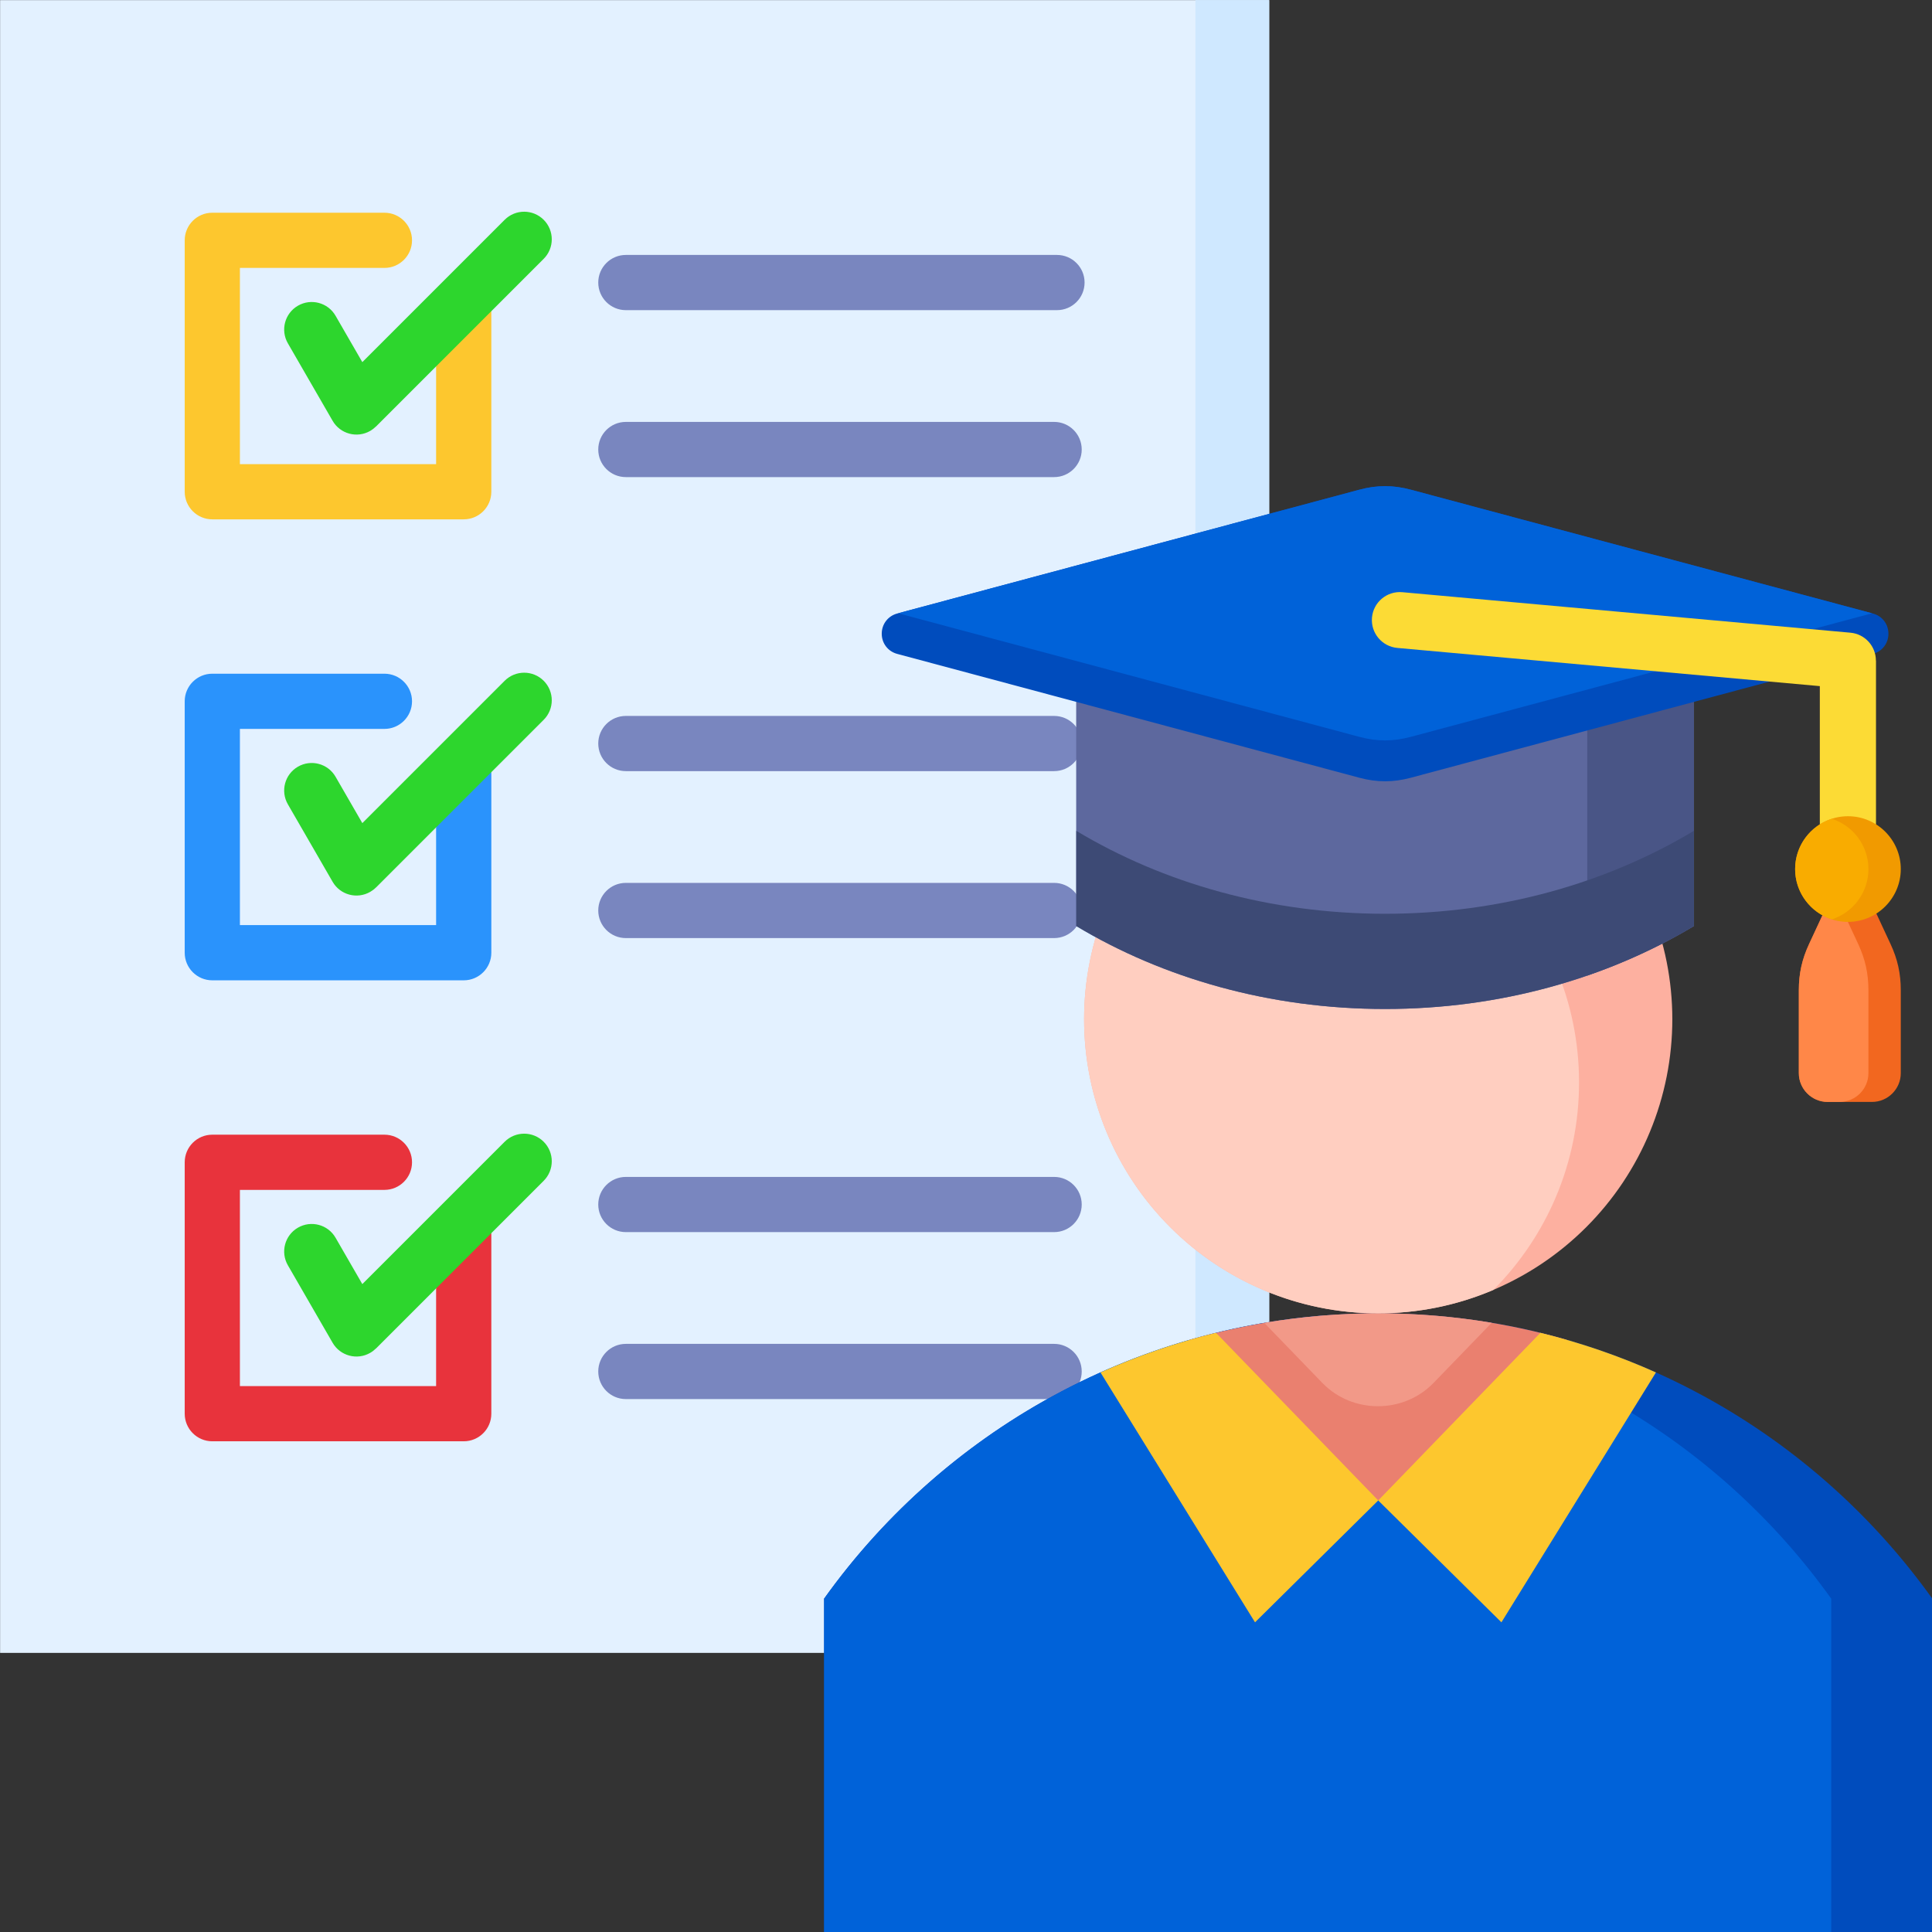
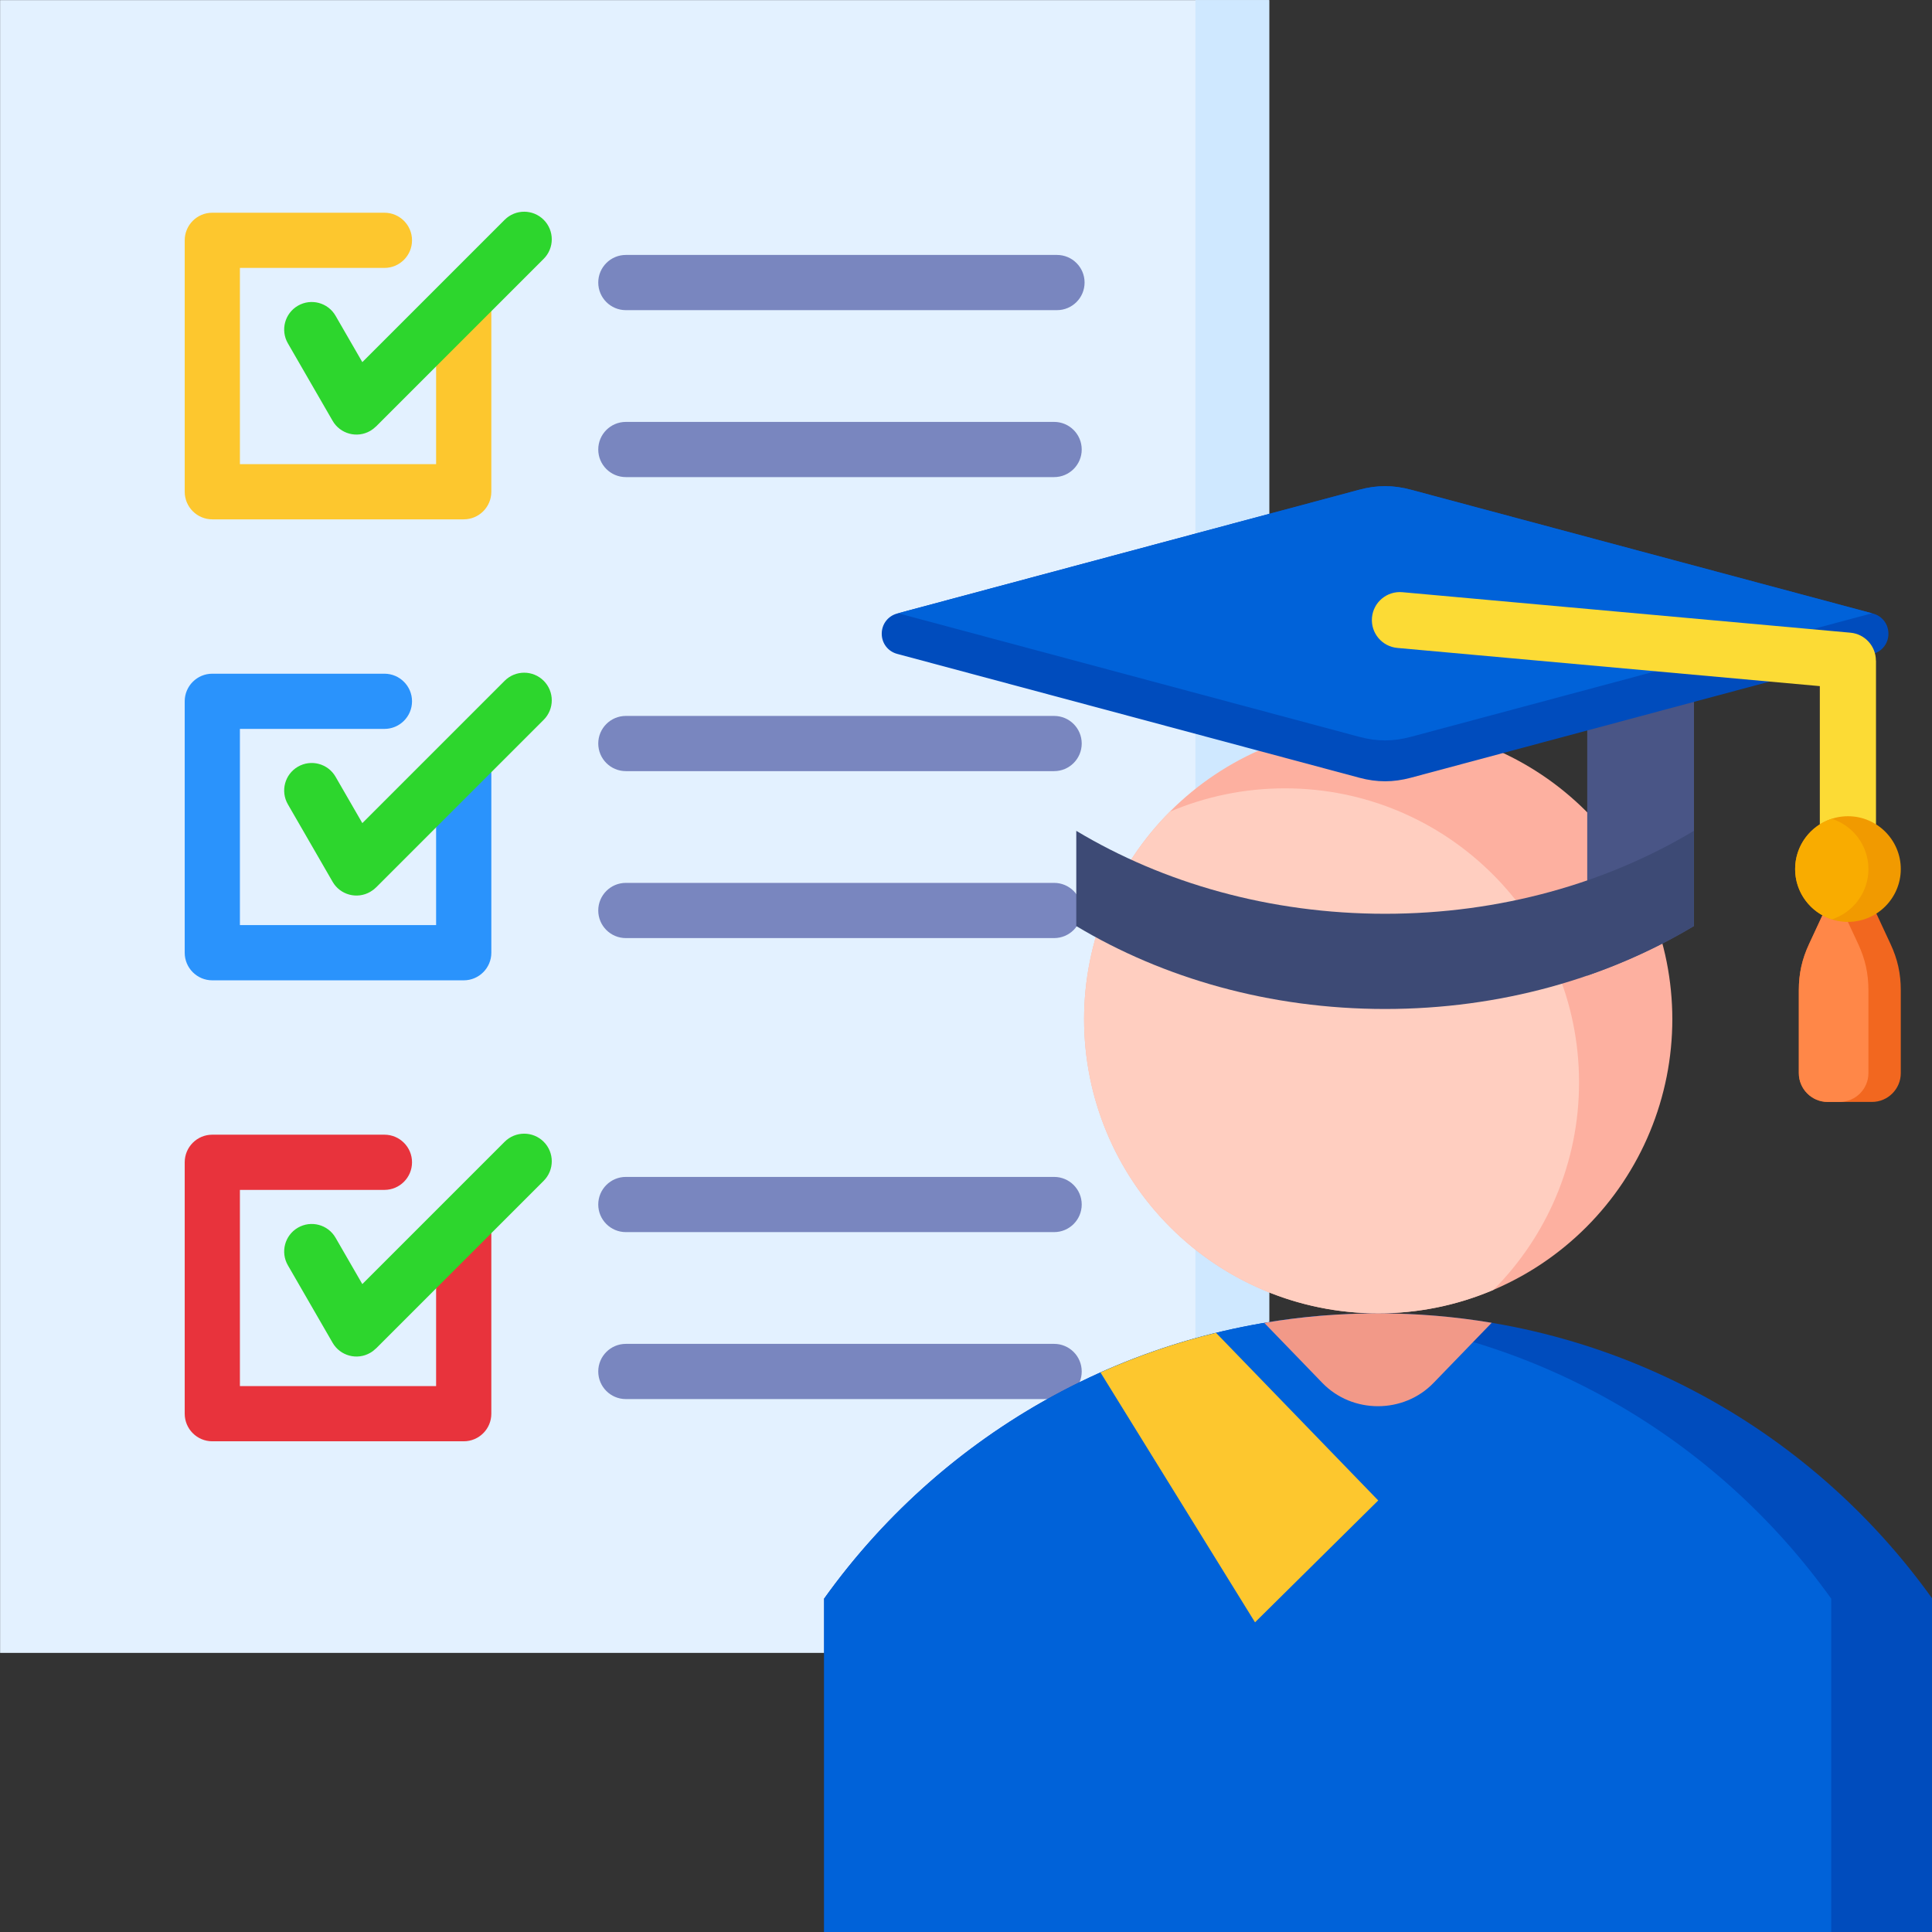
<svg xmlns="http://www.w3.org/2000/svg" width="500" zoomAndPan="magnify" viewBox="0 0 375 375" height="500" preserveAspectRatio="xMidYMid meet" version="1.0">
  <rect x="0" y="0" width="375" height="375" fill="#333333" stroke="none" />
  <path fill="#e3f1ff" d="M 0.02 0.023 L 246.344 0.023 L 246.344 320.824 L 0.02 320.824 Z M 0.02 0.023 " fill-opacity="1" fill-rule="nonzero" />
  <path fill="#cfe8ff" d="M 232.031 0.023 L 246.348 0.023 L 246.348 320.824 L 232.031 320.824 Z M 232.031 0.023 " fill-opacity="1" fill-rule="nonzero" />
  <path fill="#2a93fc" d="M 84.648 150.141 C 84.648 147.18 87.051 144.781 90.008 144.781 C 92.969 144.781 95.367 147.18 95.367 150.141 L 95.367 184.922 C 95.367 187.879 92.969 190.281 90.008 190.281 L 41.207 190.281 C 38.25 190.281 35.852 187.879 35.852 184.922 L 35.852 136.121 C 35.852 133.164 38.25 130.766 41.207 130.766 L 74.613 130.766 C 77.574 130.766 79.973 133.164 79.973 136.121 C 79.973 139.082 77.574 141.48 74.613 141.48 L 46.566 141.48 L 46.566 179.562 L 84.648 179.562 Z M 84.648 150.141 " fill-opacity="1" fill-rule="evenodd" />
  <path fill="#2dd62d" d="M 55.879 156.121 C 54.398 153.566 55.27 150.297 57.824 148.816 C 60.379 147.336 63.652 148.207 65.129 150.762 L 70.328 159.766 L 97.953 132.141 C 100.047 130.047 103.438 130.047 105.531 132.141 C 107.621 134.23 107.621 137.625 105.531 139.715 L 72.977 172.27 L 72.969 172.262 C 72.648 172.582 72.277 172.867 71.867 173.105 C 69.312 174.586 66.043 173.715 64.562 171.16 Z M 55.879 156.121 " fill-opacity="1" fill-rule="evenodd" />
  <path fill="#e8333c" d="M 84.648 239.617 C 84.648 236.656 87.051 234.258 90.008 234.258 C 92.969 234.258 95.367 236.656 95.367 239.617 L 95.367 274.398 C 95.367 277.355 92.969 279.754 90.008 279.754 L 41.207 279.754 C 38.25 279.754 35.852 277.355 35.852 274.398 L 35.852 225.598 C 35.852 222.641 38.25 220.242 41.207 220.242 L 74.613 220.242 C 77.574 220.242 79.973 222.641 79.973 225.598 C 79.973 228.559 77.574 230.957 74.613 230.957 L 46.566 230.957 L 46.566 269.039 L 84.648 269.039 Z M 84.648 239.617 " fill-opacity="1" fill-rule="evenodd" />
  <path fill="#2dd62d" d="M 55.879 245.598 C 54.398 243.043 55.27 239.773 57.824 238.293 C 60.379 236.812 63.652 237.684 65.129 240.238 L 70.328 249.242 L 97.953 221.617 C 100.047 219.523 103.438 219.523 105.531 221.617 C 107.621 223.707 107.621 227.102 105.531 229.191 L 72.977 261.746 L 72.969 261.738 C 72.648 262.059 72.277 262.344 71.867 262.582 C 69.312 264.062 66.043 263.191 64.562 260.637 Z M 55.879 245.598 " fill-opacity="1" fill-rule="evenodd" />
  <path fill="#7986bf" d="M 121.48 92.605 C 118.52 92.605 116.121 90.207 116.121 87.25 C 116.121 84.289 118.52 81.891 121.48 81.891 L 204.605 81.891 C 207.562 81.891 209.961 84.289 209.961 87.25 C 209.961 90.207 207.562 92.605 204.605 92.605 Z M 121.48 60.199 C 118.52 60.199 116.121 57.801 116.121 54.84 C 116.121 51.883 118.52 49.484 121.48 49.484 L 205.156 49.484 C 208.117 49.484 210.516 51.883 210.516 54.84 C 210.516 57.801 208.117 60.199 205.156 60.199 Z M 121.48 60.199 " fill-opacity="1" fill-rule="evenodd" />
  <path fill="#7986bf" d="M 121.48 182.082 C 118.52 182.082 116.121 179.684 116.121 176.727 C 116.121 173.766 118.52 171.367 121.48 171.367 L 204.602 171.367 C 207.562 171.367 209.961 173.766 209.961 176.727 C 209.961 179.684 207.562 182.082 204.602 182.082 Z M 121.48 149.676 C 118.52 149.676 116.121 147.277 116.121 144.316 C 116.121 141.359 118.52 138.961 121.48 138.961 L 204.602 138.961 C 207.562 138.961 209.961 141.359 209.961 144.316 C 209.961 147.277 207.562 149.676 204.602 149.676 Z M 121.48 149.676 " fill-opacity="1" fill-rule="evenodd" />
  <path fill="#7986bf" d="M 121.48 271.559 C 118.52 271.559 116.121 269.16 116.121 266.203 C 116.121 263.242 118.52 260.844 121.48 260.844 L 204.605 260.844 C 207.562 260.844 209.961 263.242 209.961 266.203 C 209.961 269.16 207.562 271.559 204.605 271.559 Z M 121.48 239.152 C 118.52 239.152 116.121 236.754 116.121 233.793 C 116.121 230.836 118.52 228.438 121.48 228.438 L 204.605 228.438 C 207.562 228.438 209.961 230.836 209.961 233.793 C 209.961 236.754 207.562 239.152 204.605 239.152 Z M 121.48 239.152 " fill-opacity="1" fill-rule="evenodd" />
  <path fill="#fdc72e" d="M 84.648 60.664 C 84.648 57.703 87.051 55.305 90.008 55.305 C 92.969 55.305 95.367 57.703 95.367 60.664 L 95.367 95.445 C 95.367 98.402 92.969 100.805 90.008 100.805 L 41.207 100.805 C 38.25 100.805 35.852 98.402 35.852 95.445 L 35.852 46.645 C 35.852 43.688 38.25 41.289 41.207 41.289 L 74.613 41.289 C 77.574 41.289 79.973 43.688 79.973 46.645 C 79.973 49.605 77.574 52.004 74.613 52.004 L 46.566 52.004 L 46.566 90.086 L 84.648 90.086 Z M 84.648 60.664 " fill-opacity="1" fill-rule="evenodd" />
  <path fill="#2dd62d" d="M 55.879 66.645 C 54.398 64.09 55.27 60.82 57.824 59.34 C 60.379 57.859 63.652 58.73 65.129 61.285 L 70.328 70.289 L 97.953 42.664 C 100.047 40.57 103.438 40.57 105.531 42.664 C 107.621 44.754 107.621 48.148 105.531 50.238 L 72.977 82.793 L 72.969 82.785 C 72.648 83.105 72.277 83.391 71.867 83.633 C 69.312 85.109 66.043 84.238 64.562 81.684 Z M 55.879 66.645 " fill-opacity="1" fill-rule="evenodd" />
  <path fill="#004cbd" d="M 267.508 254.922 C 311.855 254.922 351.094 276.773 375.055 310.293 L 375.055 375.051 L 159.961 375.051 L 159.961 310.293 C 183.926 276.773 223.16 254.922 267.508 254.922 Z M 267.508 254.922 " fill-opacity="1" fill-rule="evenodd" />
  <path fill="#0062d9" d="M 355.434 375.051 L 159.961 375.051 L 159.961 310.293 C 182.141 279.266 217.406 258.242 257.699 255.281 C 297.988 258.242 333.254 279.266 355.434 310.293 Z M 355.434 375.051 " fill-opacity="1" fill-rule="evenodd" />
-   <path fill="#ea806f" d="M 267.508 254.922 C 280.195 254.922 292.465 256.715 304.074 260.051 L 273.902 291.238 L 261.016 291.238 L 231.871 261.113 L 230.863 260.074 C 242.5 256.723 254.793 254.922 267.508 254.922 Z M 267.508 254.922 " fill-opacity="1" fill-rule="evenodd" />
  <path fill="#f29988" d="M 267.508 254.922 C 275.016 254.922 282.375 255.547 289.539 256.754 L 278.242 268.43 C 272.418 274.449 262.5 274.449 256.672 268.43 L 245.391 256.766 C 252.582 255.555 259.973 254.922 267.508 254.922 Z M 267.508 254.922 " fill-opacity="1" fill-rule="evenodd" />
  <path fill="#fdb0a0" d="M 324.598 197.836 C 324.598 199.703 324.504 201.57 324.32 203.43 C 324.137 205.293 323.863 207.137 323.5 208.973 C 323.133 210.805 322.68 212.617 322.137 214.406 C 321.594 216.195 320.965 217.953 320.25 219.68 C 319.535 221.41 318.738 223.098 317.855 224.746 C 316.973 226.395 316.012 227.996 314.977 229.551 C 313.938 231.105 312.824 232.605 311.637 234.051 C 310.453 235.496 309.199 236.879 307.875 238.203 C 306.555 239.523 305.168 240.777 303.723 241.965 C 302.277 243.148 300.781 244.262 299.227 245.301 C 297.672 246.34 296.07 247.301 294.418 248.18 C 292.77 249.062 291.082 249.859 289.355 250.578 C 287.629 251.293 285.871 251.922 284.082 252.465 C 282.293 253.008 280.48 253.461 278.645 253.824 C 276.812 254.191 274.965 254.465 273.105 254.648 C 271.242 254.832 269.379 254.922 267.508 254.922 C 265.641 254.922 263.773 254.832 261.914 254.648 C 260.055 254.465 258.207 254.191 256.371 253.824 C 254.539 253.461 252.727 253.008 250.938 252.465 C 249.148 251.922 247.391 251.293 245.664 250.578 C 243.938 249.859 242.246 249.062 240.598 248.18 C 238.949 247.301 237.348 246.34 235.793 245.301 C 234.238 244.262 232.738 243.148 231.293 241.965 C 229.848 240.777 228.465 239.523 227.145 238.203 C 225.82 236.879 224.566 235.496 223.379 234.051 C 222.195 232.605 221.082 231.105 220.043 229.551 C 219.004 227.996 218.043 226.395 217.164 224.746 C 216.281 223.098 215.484 221.41 214.77 219.68 C 214.051 217.953 213.422 216.195 212.879 214.406 C 212.336 212.617 211.883 210.805 211.52 208.973 C 211.156 207.137 210.879 205.293 210.699 203.43 C 210.516 201.57 210.422 199.703 210.422 197.836 C 210.422 195.965 210.516 194.102 210.699 192.238 C 210.879 190.379 211.156 188.531 211.52 186.699 C 211.883 184.863 212.336 183.055 212.879 181.266 C 213.422 179.477 214.051 177.715 214.77 175.988 C 215.484 174.262 216.281 172.574 217.164 170.926 C 218.043 169.277 219.004 167.676 220.043 166.121 C 221.082 164.566 222.195 163.066 223.379 161.621 C 224.566 160.176 225.82 158.789 227.145 157.469 C 228.465 156.148 229.848 154.895 231.293 153.707 C 232.738 152.52 234.238 151.406 235.793 150.371 C 237.348 149.332 238.949 148.371 240.598 147.488 C 242.246 146.609 243.938 145.809 245.664 145.094 C 247.391 144.379 249.148 143.75 250.938 143.207 C 252.727 142.664 254.539 142.211 256.371 141.844 C 258.207 141.48 260.055 141.207 261.914 141.023 C 263.773 140.84 265.641 140.75 267.508 140.75 C 269.379 140.75 271.242 140.84 273.105 141.023 C 274.965 141.207 276.812 141.48 278.645 141.844 C 280.48 142.211 282.293 142.664 284.082 143.207 C 285.871 143.75 287.629 144.379 289.355 145.094 C 291.082 145.809 292.77 146.609 294.418 147.488 C 296.07 148.371 297.672 149.332 299.227 150.371 C 300.781 151.406 302.277 152.52 303.723 153.707 C 305.168 154.895 306.555 156.148 307.875 157.469 C 309.199 158.789 310.453 160.176 311.637 161.621 C 312.824 163.066 313.938 164.566 314.977 166.121 C 316.012 167.676 316.973 169.277 317.855 170.926 C 318.738 172.574 319.535 174.262 320.25 175.988 C 320.965 177.715 321.594 179.477 322.137 181.266 C 322.68 183.055 323.133 184.863 323.5 186.699 C 323.863 188.531 324.137 190.379 324.32 192.238 C 324.504 194.102 324.598 195.965 324.598 197.836 Z M 324.598 197.836 " fill-opacity="1" fill-rule="nonzero" />
  <path fill="#ffcec0" d="M 289.852 250.383 C 282.988 253.305 275.438 254.922 267.508 254.922 C 235.98 254.922 210.422 229.363 210.422 197.836 C 210.422 182.113 216.777 167.879 227.062 157.555 C 233.922 154.633 241.473 153.016 249.406 153.016 C 280.934 153.016 306.492 178.574 306.492 210.102 C 306.492 225.82 300.133 240.059 289.852 250.383 Z M 289.852 250.383 " fill-opacity="1" fill-rule="evenodd" />
  <path fill="#fdc72e" d="M 236.027 258.699 L 267.512 291.238 L 243.598 314.891 L 213.602 266.387 C 220.762 263.184 228.258 260.598 236.027 258.695 Z M 236.027 258.699 " fill-opacity="1" fill-rule="evenodd" />
-   <path fill="#fdc72e" d="M 298.992 258.699 L 267.512 291.238 L 291.426 314.891 L 321.418 266.387 C 314.258 263.184 306.762 260.598 298.992 258.699 Z M 298.992 258.699 " fill-opacity="1" fill-rule="evenodd" />
-   <path fill="#5d689e" d="M 208.887 133.227 L 328.801 133.227 L 328.801 179.738 C 311.918 189.871 291.215 195.844 268.844 195.844 C 246.473 195.844 225.77 189.871 208.887 179.738 Z M 208.887 133.227 " fill-opacity="1" fill-rule="evenodd" />
  <path fill="#495586" d="M 308.082 133.227 L 328.801 133.227 L 328.801 179.738 C 322.402 183.578 315.457 186.82 308.082 189.367 Z M 308.082 133.227 " fill-opacity="1" fill-rule="evenodd" />
  <path fill="#004cbd" d="M 174.152 119.082 L 263.855 95.047 C 267.273 94.129 270.414 94.129 273.832 95.047 L 363.535 119.082 C 365.336 119.562 366.543 121.141 366.543 123.004 C 366.543 124.867 365.336 126.441 363.535 126.922 L 273.832 150.961 C 270.414 151.875 267.273 151.875 263.855 150.961 L 174.152 126.922 C 172.352 126.441 171.145 124.867 171.145 123.004 C 171.145 121.141 172.352 119.562 174.152 119.082 Z M 174.152 119.082 " fill-opacity="1" fill-rule="evenodd" />
  <path fill="#0062d9" d="M 174.324 119.035 L 263.852 95.047 C 267.273 94.129 270.414 94.129 273.832 95.047 L 363.359 119.035 L 273.832 143.023 C 270.414 143.941 267.273 143.941 263.852 143.023 Z M 174.324 119.035 " fill-opacity="1" fill-rule="evenodd" />
  <path fill="#3d4a75" d="M 328.781 161.266 L 328.781 179.75 C 311.902 189.875 291.207 195.844 268.844 195.844 C 246.48 195.844 225.785 189.875 208.906 179.75 L 208.906 161.266 C 225.781 171.395 246.477 177.363 268.844 177.363 C 291.211 177.363 311.906 171.395 328.781 161.266 Z M 328.781 161.266 " fill-opacity="1" fill-rule="evenodd" />
  <path fill="#fcdb35" d="M 271.223 125.762 C 268.234 125.492 266.031 122.848 266.301 119.863 C 266.57 116.875 269.215 114.676 272.199 114.945 L 359.168 122.805 C 361.992 123.062 364.113 125.434 364.109 128.215 L 364.129 128.215 L 364.129 168.668 C 364.129 171.676 361.688 174.117 358.68 174.117 C 355.668 174.117 353.227 171.676 353.227 168.668 L 353.227 133.176 L 271.219 125.762 Z M 271.223 125.762 " fill-opacity="1" fill-rule="evenodd" />
  <path fill="#f2671f" d="M 359.047 169.512 L 360.57 169.512 L 366.949 183.227 C 368.324 186.176 368.941 188.961 368.941 192.215 L 368.941 208.301 C 368.941 211.371 366.43 213.883 363.359 213.883 L 354.734 213.883 C 351.664 213.883 349.152 211.371 349.152 208.301 L 349.152 192.215 C 349.152 188.961 349.77 186.176 351.145 183.227 L 357.523 169.512 Z M 359.047 169.512 " fill-opacity="1" fill-rule="evenodd" />
  <path fill="#ff8748" d="M 357.078 213.883 L 354.734 213.883 C 351.664 213.883 349.152 211.371 349.152 208.301 L 349.152 192.215 C 349.152 188.961 349.77 186.176 351.145 183.223 L 355.906 172.988 L 360.672 183.223 C 362.043 186.176 362.66 188.961 362.66 192.215 L 362.66 208.301 C 362.66 211.371 360.148 213.883 357.078 213.883 Z M 357.078 213.883 " fill-opacity="1" fill-rule="evenodd" />
  <path fill="#f19a00" d="M 358.688 178.938 C 364.336 178.938 368.941 174.332 368.941 168.684 C 368.941 163.035 364.336 158.43 358.688 158.43 C 353.039 158.43 348.434 163.035 348.434 168.684 C 348.434 174.332 353.039 178.938 358.688 178.938 Z M 358.688 178.938 " fill-opacity="1" fill-rule="evenodd" />
  <path fill="#f9ac00" d="M 355.547 178.449 C 351.418 177.121 348.434 173.25 348.434 168.684 C 348.434 164.117 351.418 160.246 355.547 158.922 C 359.672 160.246 362.66 164.117 362.66 168.684 C 362.66 173.25 359.676 177.121 355.547 178.449 Z M 355.547 178.449 " fill-opacity="1" fill-rule="evenodd" />
</svg>